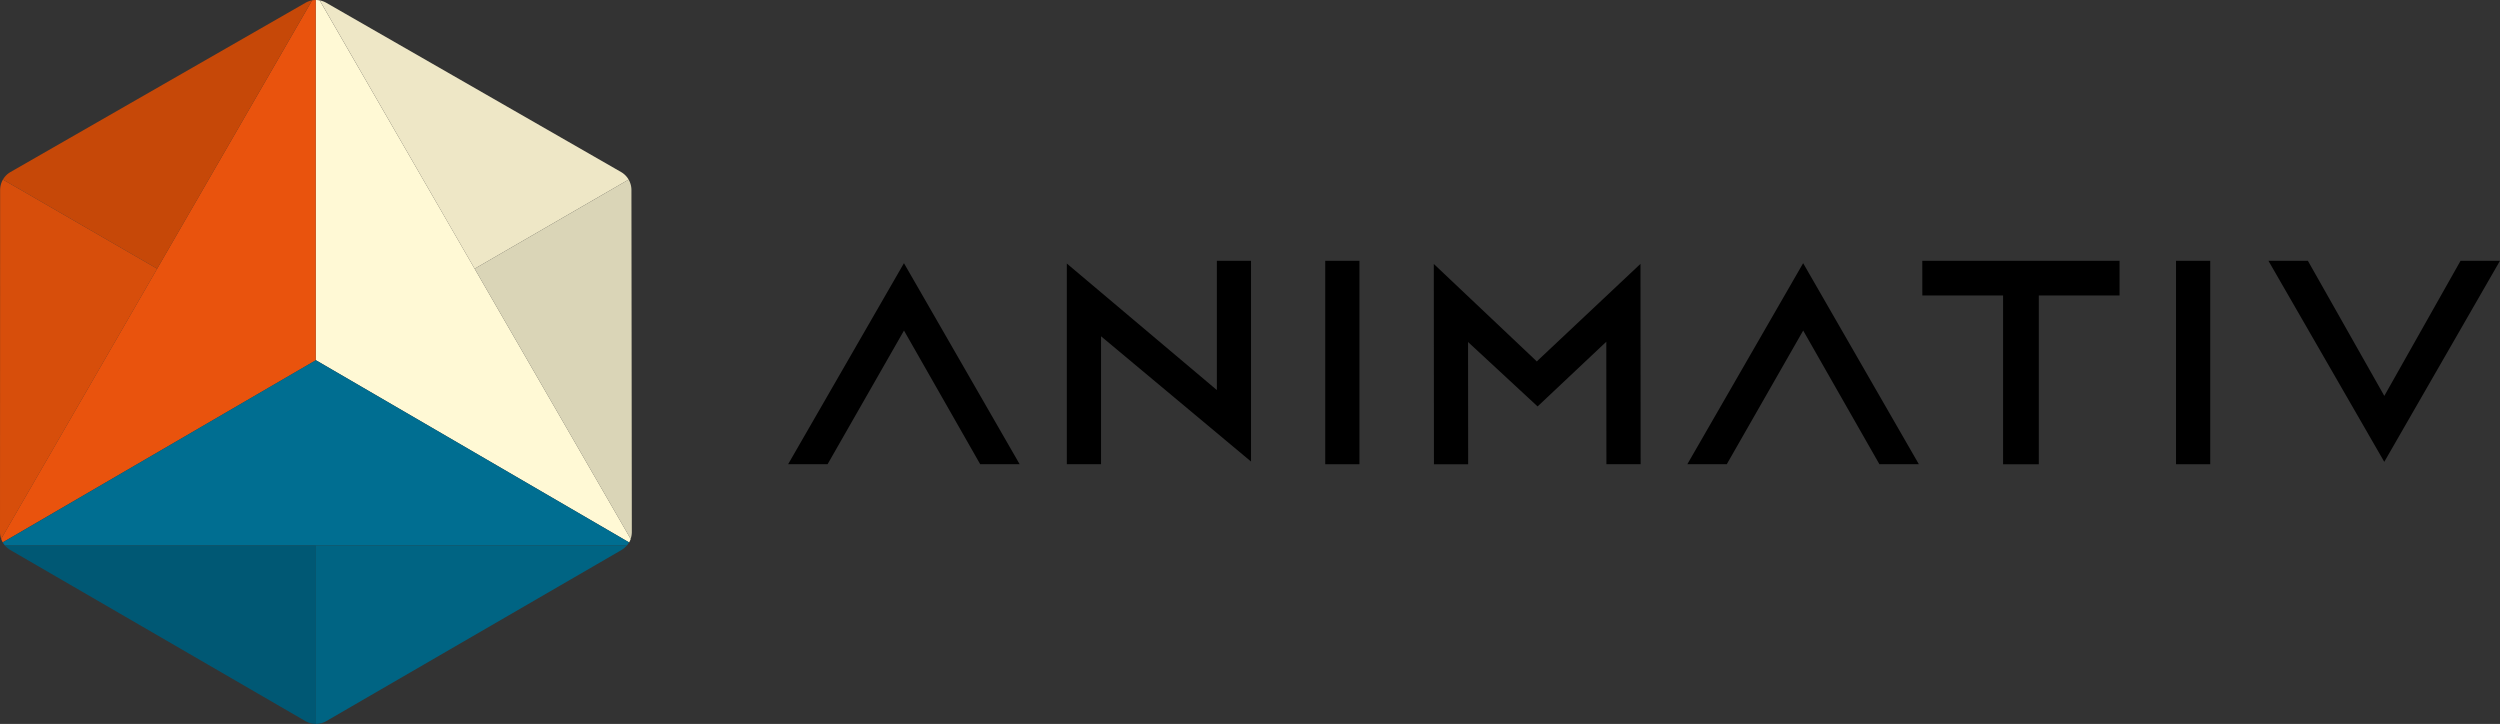
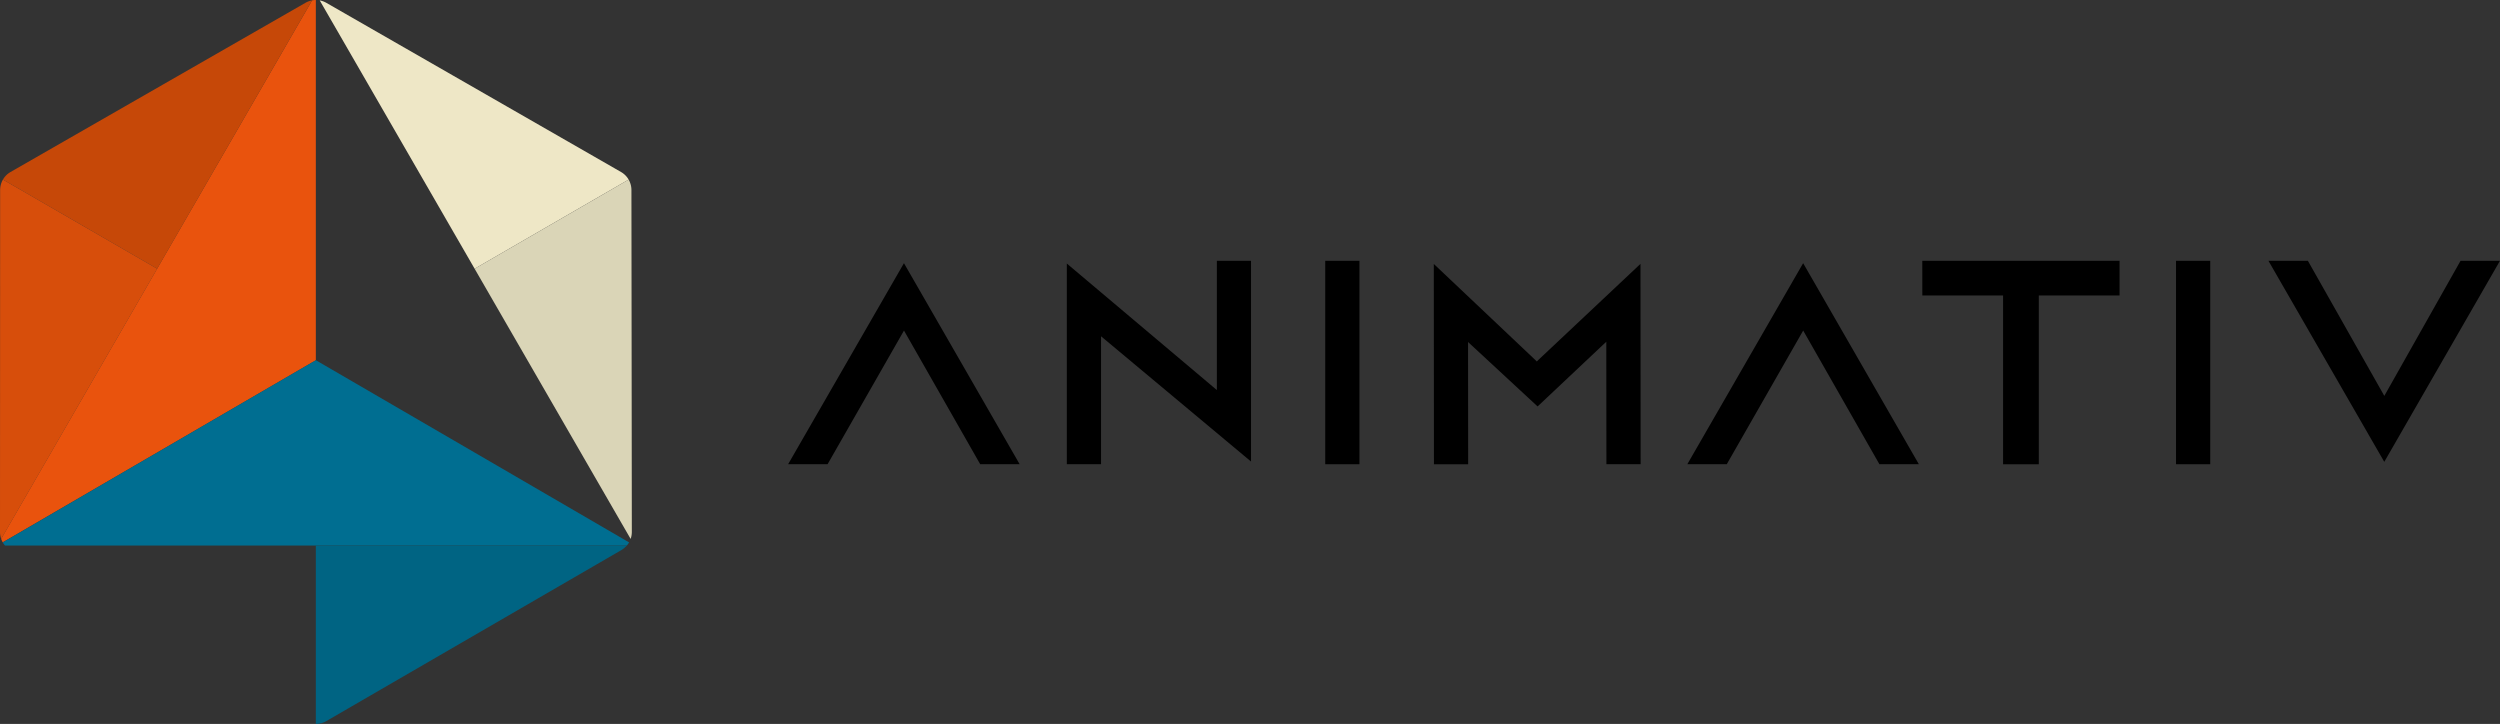
<svg xmlns="http://www.w3.org/2000/svg" width="158.429" height="45.875" viewBox="0 0 158.429 45.875">
  <rect x="0" y="0" width="158.429" height="45.875" fill="#333333" stroke="none" />
  <g transform="translate(-767.785 302)">
    <path d="M900.8,40a1.376,1.376,0,0,0-.24.025l-9.817,17-9.885,17.123a1.348,1.348,0,0,0,.1.22L900.8,62.828Z" transform="translate(-113 -342)" fill="#e9530d" />
-     <path d="M901.044,40.025a1.373,1.373,0,0,0-.238-.025V62.828L910.9,68.7l9.754,5.674a1.26,1.26,0,0,0,.1-.219L907.781,51.691Z" transform="translate(-113 -342)" fill="#fff9d5" />
    <path d="M907.781,51.691l12.968,22.463v0l-9.886-17.123Z" transform="translate(-113 -342)" fill="#fff9d5" />
    <path d="M910.9,68.7,900.8,62.827,880.96,74.373a1.254,1.254,0,0,0,.142.2h39.406a1.3,1.3,0,0,0,.142-.2Z" transform="translate(-113 -342)" fill="#006e91" />
-     <path d="M881.1,74.57a1.276,1.276,0,0,0,.338.285L900.145,85.7a1.319,1.319,0,0,0,.658.176V74.57Z" transform="translate(-113 -342)" fill="#005874" />
    <path d="M900.8,85.875a1.313,1.313,0,0,0,.659-.176l18.708-10.843a1.33,1.33,0,0,0,.338-.285H900.8Z" transform="translate(-113 -342)" fill="#006483" />
    <path d="M920.141,50.9,901.458,40.175a1.363,1.363,0,0,0-.412-.15l6.734,11.666,3.083,5.339,9.76-5.649a1.324,1.324,0,0,0-.482-.481" transform="translate(-113 -342)" fill="#eee7c6" />
    <path d="M920.749,74.152a1.322,1.322,0,0,0,.076-.435L920.8,52.039a1.318,1.318,0,0,0-.178-.658l-9.76,5.648Z" transform="translate(-113 -342)" fill="#dad5b7" />
    <path d="M900.563,40.025a1.336,1.336,0,0,0-.414.149L881.453,50.9a1.313,1.313,0,0,0-.482.48l9.775,5.649Z" transform="translate(-113 -342)" fill="#c64808" />
    <path d="M880.971,51.38a1.334,1.334,0,0,0-.178.66l-.008,21.678a1.3,1.3,0,0,0,.077.435l9.885-17.123Z" transform="translate(-113 -342)" fill="#d74e0b" />
    <rect width="2.168" height="12.892" transform="translate(851.768 -285.473)" />
    <path d="M957.9,64.394v.325l-.248-.209L948.391,56.7V69.419h2.168V61.31l.248.207,9.257,7.731V56.527H957.9Z" transform="translate(-113 -342)" />
    <rect width="2.168" height="12.892" transform="translate(905.683 -285.473)" />
    <path d="M978.275,62.808l-.1.1-.1-.1-6.428-6.081.009,12.693h2.169l-.007-7.4v-.346l.254.235,4.153,3.848,4.1-3.863.254-.239V62l.007,7.415h2.168l-.009-12.694Z" transform="translate(-113 -342)" />
    <path d="M1002.606,58.723h5.117v10.7h2.264v-10.7h5.117V56.528h-12.5Z" transform="translate(-113 -342)" />
    <path d="M987.713,69.419h2.5l4.712-8.242.131-.23.131.23,4.7,8.242h2.5l-7.333-12.741Z" transform="translate(-113 -342)" />
    <path d="M1036.714,56.527l-4.7,8.329-.132.233-.131-.233-4.712-8.329h-2.5l7.341,12.741,7.332-12.741Z" transform="translate(-113 -342)" />
    <path d="M930.729,69.419h2.5l4.712-8.242.131-.23.131.23,4.7,8.242h2.5l-7.333-12.741Z" transform="translate(-113 -342)" />
    <path d="M918.989,64.382h0l0,0Z" transform="translate(-113 -342)" fill="#fff" />
  </g>
</svg>